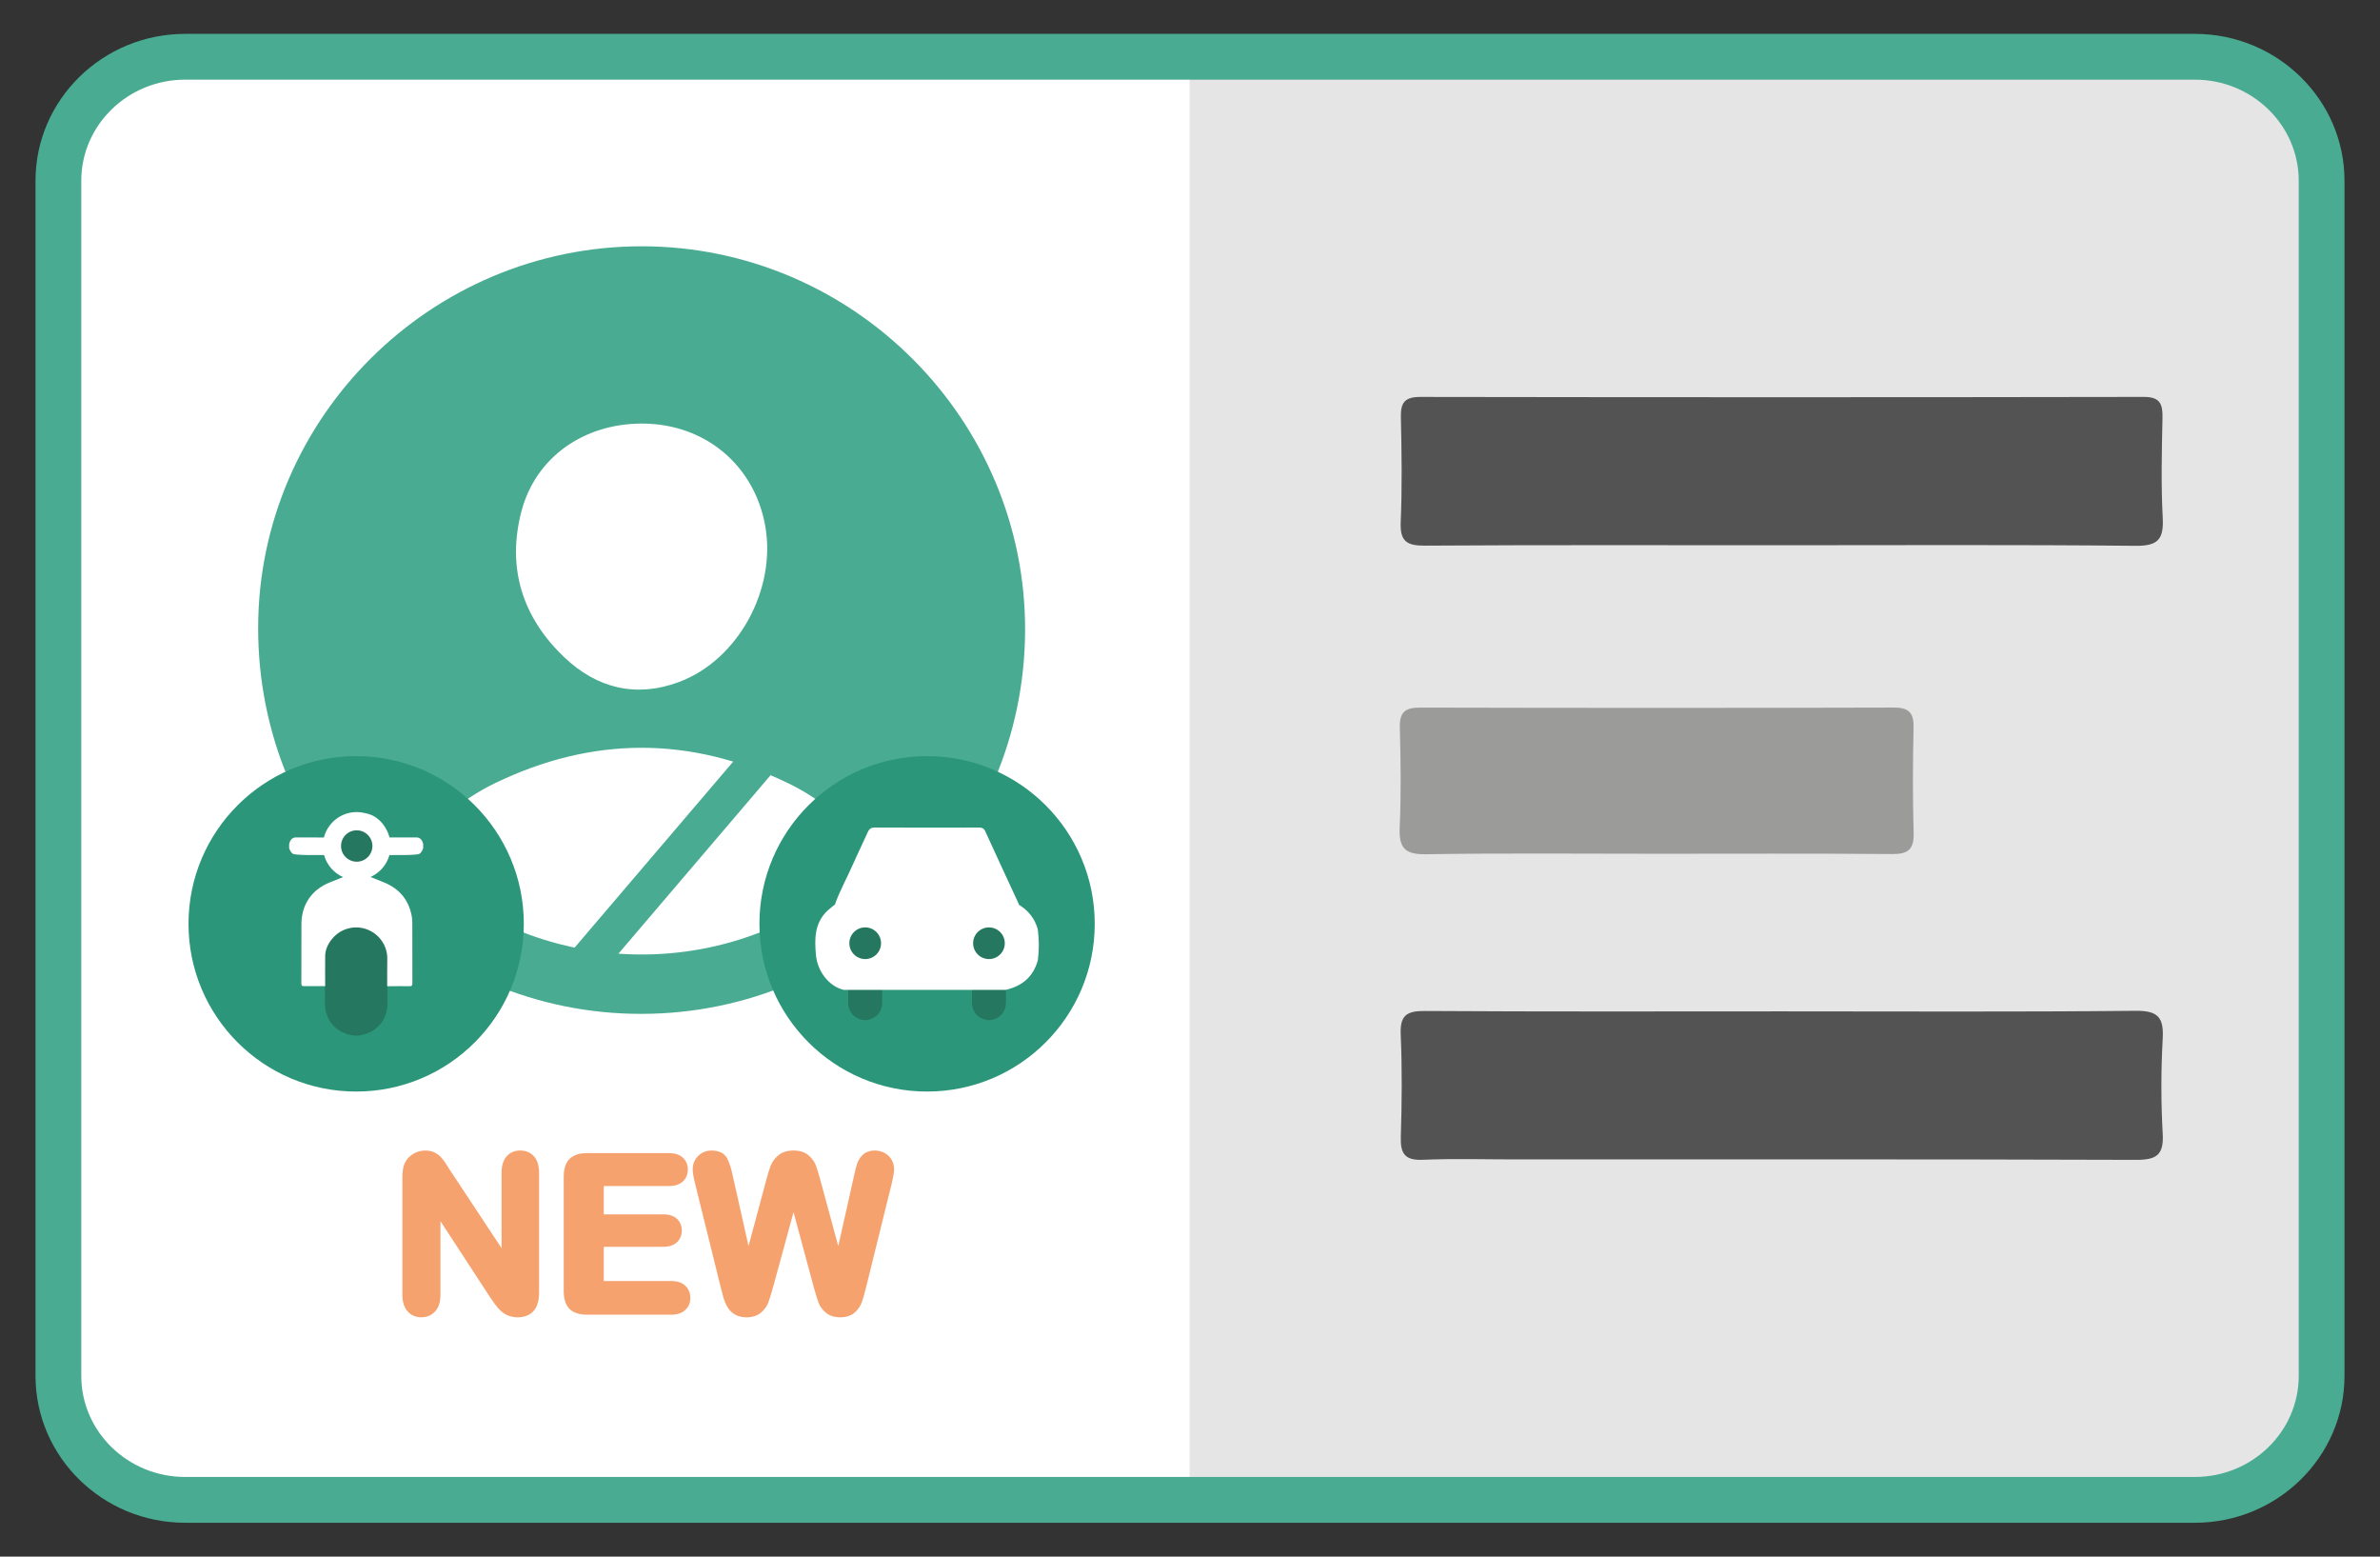
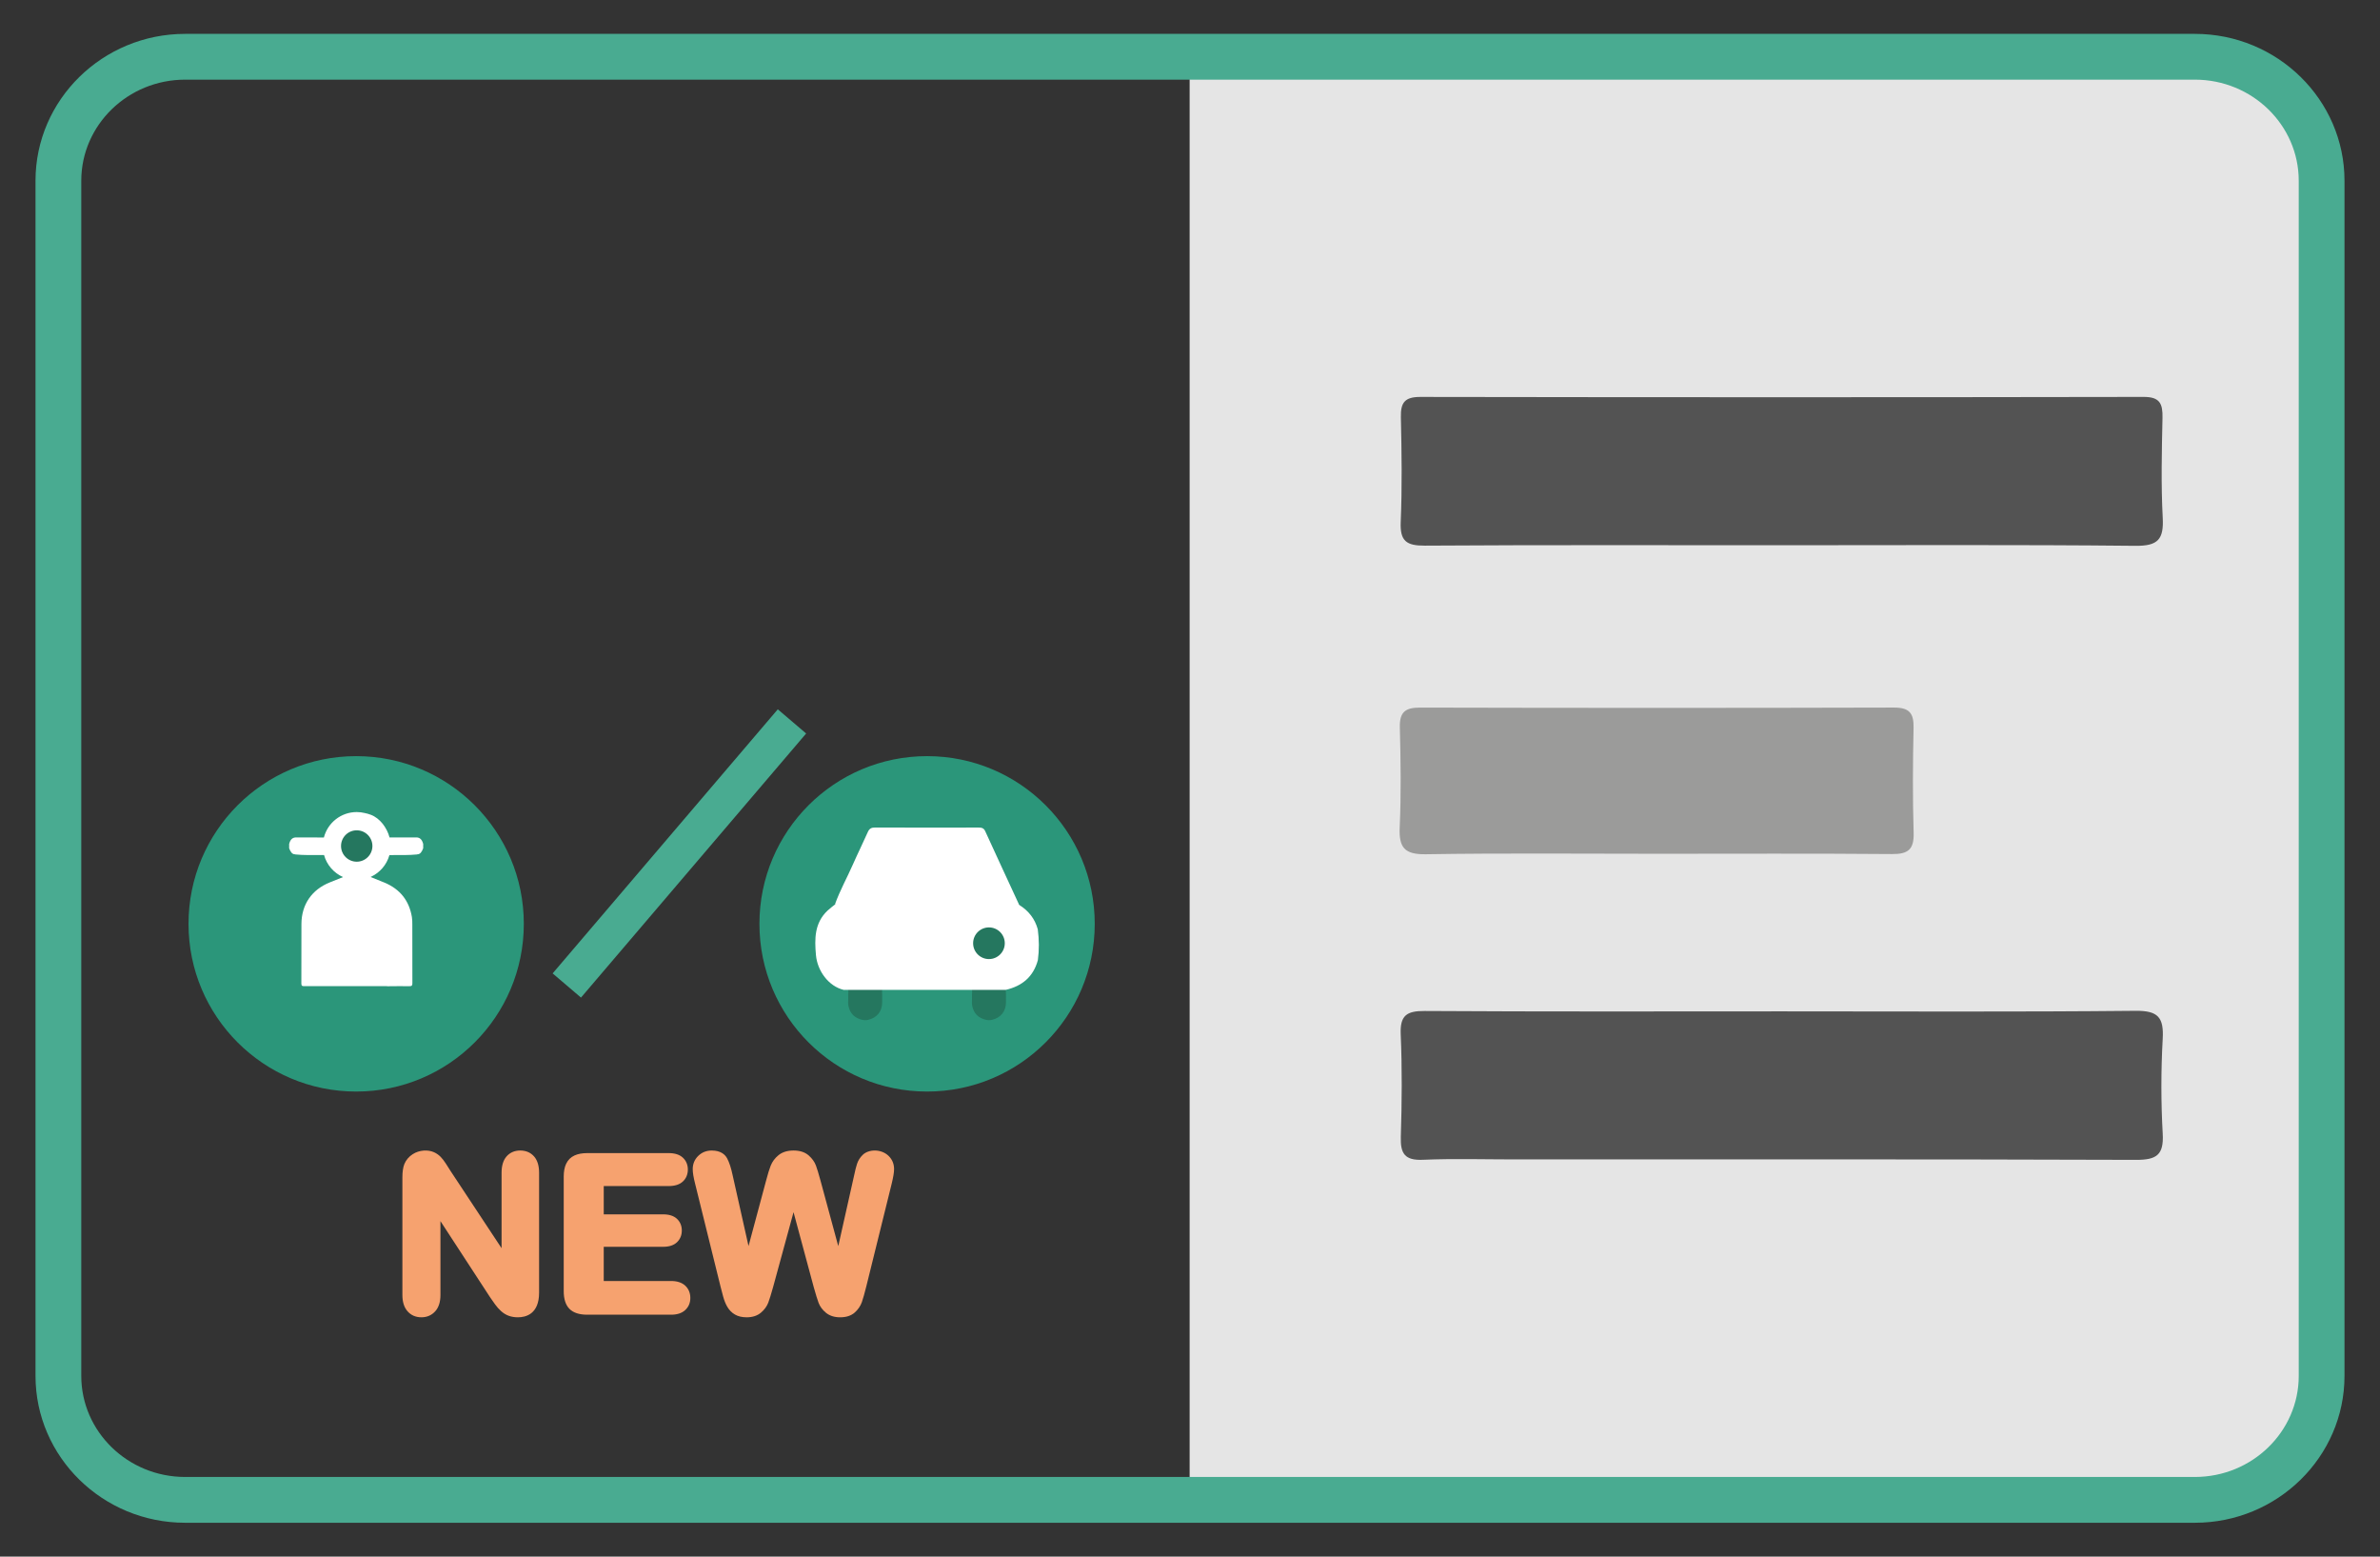
<svg xmlns="http://www.w3.org/2000/svg" version="1.1" id="圖層_1" x="0px" y="0px" width="260px" height="170px" viewBox="0 0 260 170" enable-background="new 0 0 260 170" xml:space="preserve">
  <rect x="0" y="0" width="260" height="170" fill="#333333" stroke="none" />
  <g>
    <g>
      <g>
-         <path fill-rule="evenodd" clip-rule="evenodd" fill="#FFFFFF" d="M130.014,164.159c-1.088-0.029-69.575-0.084-102.729-0.091     c-15.463-0.501-20.453-4.176-20.534-20.621c-0.191-38.97,0-77.937,0-116.904c0-17.139,7.96-20.611,20.534-20.613     c29.841,0,101.641-0.06,102.729-0.091V164.159z" />
        <path fill-rule="evenodd" clip-rule="evenodd" fill="#E5E5E5" d="M129.96,163.987c0.01-19.364,0.01-131.153,0-157.977     c0.907-0.029,1.813-0.079,2.722-0.079c33.338-0.005,66.676-0.01,100.014-0.002c12.598,0.002,21.697,2.253,20.539,20.611     c0.006,38.97,0.006,77.938,0,116.91c1.16,18.284-7.943,20.614-20.539,20.617c-33.338,0.007-66.676,0.005-100.014,0     C131.773,164.068,130.867,164.016,129.96,163.987z" />
        <path fill-rule="evenodd" clip-rule="evenodd" fill="#535353" d="M194.336,59.546c-12.895,0-25.791-0.04-38.686,0.043     c-2.002,0.012-2.719-0.493-2.631-2.578c0.16-3.808,0.105-7.629,0.018-11.439c-0.037-1.609,0.422-2.228,2.139-2.223     c26.334,0.043,52.668,0.046,79.002-0.002c1.799-0.005,2.092,0.763,2.061,2.294c-0.078,3.63-0.168,7.271,0.025,10.894     c0.125,2.347-0.496,3.098-2.973,3.074C220.307,59.477,207.32,59.546,194.336,59.546z" />
        <path fill-rule="evenodd" clip-rule="evenodd" fill="#535353" d="M194.613,110.451c12.895,0,25.789,0.071,38.682-0.06     c2.484-0.026,3.1,0.736,2.967,3.079c-0.191,3.438-0.193,6.906,0.002,10.345c0.133,2.325-0.686,2.859-2.908,2.853     c-22.611-0.079-45.223-0.048-67.832-0.048c-3.361,0-6.727-0.105-10.078,0.04c-1.975,0.086-2.473-0.67-2.416-2.511     c0.117-3.721,0.152-7.45-0.01-11.166c-0.092-2.091,0.639-2.587,2.637-2.573C168.641,110.491,181.627,110.453,194.613,110.451z" />
        <path fill-rule="evenodd" clip-rule="evenodd" fill="#9B9B9A" d="M181.094,93.24c-8.445,0-16.891-0.081-25.332,0.053     c-2.332,0.035-2.953-0.734-2.854-2.948c0.164-3.625,0.111-7.264,0.016-10.891c-0.043-1.687,0.586-2.183,2.219-2.178     c17.252,0.043,34.502,0.045,51.754-0.002c1.711-0.005,2.184,0.632,2.148,2.239c-0.084,3.813-0.104,7.629,0.008,11.439     c0.053,1.806-0.592,2.335-2.357,2.32C198.162,93.199,189.627,93.24,181.094,93.24z" />
      </g>
    </g>
    <g>
-       <path fill="#49AB91" d="M239.775,166.301H20.225c-9.013,0-16.346-7.194-16.346-16.038V19.737c0-8.843,7.333-16.038,16.346-16.038    h219.551c9.013,0,16.346,7.195,16.346,16.038v130.525C256.121,159.106,248.788,166.301,239.775,166.301z M20.225,8.699    c-6.256,0-11.346,4.952-11.346,11.038v130.525c0,6.086,5.09,11.038,11.346,11.038h219.551c6.256,0,11.346-4.952,11.346-11.038    V19.737c0-6.086-5.09-11.038-11.346-11.038H20.225z" />
+       <path fill="#49AB91" d="M239.775,166.301H20.225c-9.013,0-16.346-7.194-16.346-16.038V19.737c0-8.843,7.333-16.038,16.346-16.038    h219.551c9.013,0,16.346,7.195,16.346,16.038v130.525C256.121,159.106,248.788,166.301,239.775,166.301z M20.225,8.699    c-6.256,0-11.346,4.952-11.346,11.038v130.525c0,6.086,5.09,11.038,11.346,11.038h219.551c6.256,0,11.346-4.952,11.346-11.038    V19.737c0-6.086-5.09-11.038-11.346-11.038z" />
    </g>
    <g>
      <g>
        <path fill="#F6A26F" d="M48.809,128.169l6.484,9.812v-9.902c0-0.644,0.138-1.126,0.414-1.448     c0.276-0.321,0.649-0.482,1.118-0.482c0.484,0,0.867,0.161,1.147,0.482c0.28,0.322,0.42,0.805,0.42,1.448v13.093     c0,1.462-0.605,2.192-1.816,2.192c-0.304,0-0.576-0.044-0.818-0.131s-0.469-0.226-0.681-0.414     c-0.213-0.189-0.409-0.411-0.591-0.665c-0.182-0.253-0.363-0.513-0.545-0.777l-6.325-9.698v9.755     c0,0.636-0.148,1.116-0.443,1.442c-0.295,0.325-0.674,0.488-1.136,0.488c-0.477,0-0.859-0.165-1.146-0.494     c-0.288-0.329-0.432-0.809-0.432-1.437v-12.844c0-0.545,0.061-0.973,0.182-1.283c0.144-0.341,0.382-0.619,0.716-0.835     c0.333-0.216,0.692-0.323,1.078-0.323c0.303,0,0.563,0.049,0.778,0.147s0.404,0.23,0.567,0.397s0.329,0.382,0.5,0.647     C48.45,127.604,48.627,127.881,48.809,128.169z" />
        <path fill="#F6A26F" d="M56.576,143.863c-0.358,0-0.69-0.054-0.987-0.16c-0.3-0.107-0.584-0.279-0.845-0.511     c-0.238-0.214-0.462-0.465-0.665-0.748c-0.183-0.255-0.366-0.518-0.55-0.785l-5.413-8.3v8.073c0,0.76-0.192,1.358-0.572,1.777     c-0.394,0.434-0.9,0.653-1.507,0.653c-0.625,0-1.138-0.224-1.523-0.665c-0.368-0.422-0.555-1.016-0.555-1.766v-12.844     c0-0.613,0.07-1.093,0.216-1.465c0.188-0.446,0.492-0.803,0.91-1.073c0.731-0.475,1.694-0.504,2.336-0.211     c0.271,0.124,0.513,0.294,0.718,0.503c0.188,0.193,0.376,0.438,0.563,0.728l0.53,0.832l5.562,8.415v-8.239     c0-0.764,0.18-1.36,0.534-1.773c0.37-0.431,0.888-0.657,1.498-0.657c0.633,0,1.146,0.22,1.524,0.653     c0.36,0.415,0.543,1.013,0.543,1.777v13.093C58.893,143.514,57.441,143.863,56.576,143.863z M47.116,129.996l7.244,11.106     c0.173,0.252,0.353,0.509,0.532,0.759c0.16,0.225,0.334,0.42,0.518,0.584c0.163,0.146,0.337,0.252,0.517,0.316     c0.188,0.067,0.406,0.102,0.649,0.102c0.651,0,1.316-0.201,1.316-1.692v-13.093c0-0.517-0.1-0.893-0.298-1.12     c-0.185-0.212-0.429-0.311-0.77-0.311c-0.323,0-0.559,0.098-0.739,0.309c-0.194,0.227-0.293,0.604-0.293,1.122v11.565     l-7.934-12.033c-0.149-0.233-0.297-0.425-0.438-0.569c-0.119-0.122-0.256-0.218-0.417-0.291     c-0.337-0.155-0.926-0.153-1.377,0.141c-0.249,0.161-0.422,0.36-0.527,0.609c-0.092,0.238-0.142,0.609-0.142,1.089v12.844     c0,0.501,0.104,0.874,0.308,1.107c0.379,0.433,1.127,0.448,1.536-0.001c0.208-0.229,0.313-0.603,0.313-1.106V129.996z" />
      </g>
      <g>
        <path fill="#F6A26F" d="M73.054,129.031h-7.598v4.089h6.995c0.515,0,0.899,0.115,1.153,0.346c0.253,0.231,0.38,0.536,0.38,0.914     c0,0.379-0.125,0.688-0.375,0.926c-0.249,0.238-0.636,0.358-1.158,0.358h-6.995v4.735h7.858c0.53,0,0.93,0.123,1.198,0.369     s0.403,0.573,0.403,0.981c0,0.395-0.135,0.714-0.403,0.96s-0.668,0.369-1.198,0.369H64.15c-0.734,0-1.263-0.163-1.584-0.488     c-0.322-0.325-0.483-0.852-0.483-1.578v-12.515c0-0.484,0.072-0.88,0.216-1.187s0.369-0.53,0.676-0.67     c0.307-0.141,0.698-0.211,1.176-0.211h8.903c0.537,0,0.937,0.12,1.197,0.358c0.262,0.238,0.393,0.551,0.393,0.937     c0,0.394-0.131,0.71-0.393,0.948C73.99,128.912,73.591,129.031,73.054,129.031z" />
        <path fill="#F6A26F" d="M73.314,143.579H64.15c-0.87,0-1.522-0.214-1.939-0.637c-0.416-0.42-0.628-1.069-0.628-1.93v-12.515     c0-0.564,0.086-1.022,0.264-1.399c0.194-0.415,0.504-0.723,0.921-0.912c0.37-0.17,0.835-0.256,1.383-0.256h8.903     c0.662,0,1.179,0.164,1.534,0.489c0.363,0.331,0.556,0.782,0.556,1.306c0,0.53-0.192,0.986-0.556,1.317     c-0.354,0.324-0.871,0.488-1.534,0.488h-7.098v3.089h6.495c0.641,0,1.142,0.16,1.489,0.476c0.356,0.325,0.544,0.77,0.544,1.284     c0,0.52-0.178,0.952-0.53,1.288c-0.345,0.329-0.851,0.496-1.503,0.496h-6.495v3.735h7.358c0.656,0,1.174,0.168,1.536,0.501     c0.37,0.339,0.565,0.806,0.565,1.35c0,0.538-0.19,0.984-0.565,1.328C74.488,143.411,73.971,143.579,73.314,143.579z      M64.15,126.931c-0.402,0-0.728,0.056-0.967,0.165c-0.201,0.092-0.338,0.228-0.432,0.428c-0.112,0.238-0.169,0.566-0.169,0.975     v12.515c0,0.587,0.114,1,0.338,1.227c0.221,0.223,0.646,0.34,1.229,0.34h9.164c0.398,0,0.688-0.08,0.86-0.237     c0.164-0.151,0.241-0.339,0.241-0.592c0-0.268-0.077-0.462-0.241-0.613c-0.172-0.157-0.462-0.237-0.86-0.237h-8.358v-5.735h7.495     c0.266,0,0.623-0.038,0.813-0.22c0.15-0.144,0.22-0.323,0.22-0.564c0-0.236-0.069-0.409-0.218-0.545     c-0.154-0.141-0.437-0.215-0.815-0.215h-7.495v-5.089h8.098c0.4,0,0.698-0.078,0.86-0.227c0.156-0.143,0.229-0.327,0.229-0.579     c0-0.244-0.073-0.425-0.229-0.567c-0.163-0.148-0.461-0.228-0.86-0.228H64.15z" />
      </g>
      <g>
        <path fill="#F6A26F" d="M89.384,140.456l-2.691-9.982l-2.726,9.982c-0.212,0.757-0.381,1.3-0.505,1.629     c-0.125,0.33-0.343,0.625-0.653,0.887c-0.311,0.261-0.724,0.392-1.238,0.392c-0.416,0-0.759-0.078-1.027-0.233     c-0.269-0.154-0.486-0.374-0.653-0.658c-0.166-0.284-0.303-0.621-0.408-1.011c-0.106-0.39-0.201-0.751-0.284-1.085l-2.771-11.208     c-0.167-0.651-0.25-1.147-0.25-1.487c0-0.432,0.151-0.795,0.454-1.091c0.303-0.295,0.678-0.442,1.124-0.442     c0.613,0,1.026,0.196,1.238,0.59c0.212,0.395,0.397,0.966,0.556,1.715l2.181,9.721l2.441-9.096     c0.182-0.696,0.345-1.227,0.488-1.59c0.145-0.363,0.379-0.678,0.704-0.942c0.326-0.266,0.769-0.397,1.329-0.397     c0.567,0,1.009,0.138,1.323,0.414c0.313,0.276,0.531,0.577,0.652,0.903c0.121,0.325,0.284,0.862,0.488,1.612l2.465,9.096     l2.18-9.721c0.106-0.507,0.206-0.904,0.302-1.192c0.094-0.287,0.257-0.545,0.488-0.771c0.23-0.228,0.565-0.341,1.005-0.341     c0.438,0,0.812,0.146,1.118,0.437c0.307,0.292,0.46,0.657,0.46,1.097c0,0.311-0.083,0.806-0.25,1.487l-2.771,11.208     c-0.189,0.758-0.347,1.312-0.472,1.664c-0.125,0.352-0.337,0.66-0.636,0.926c-0.299,0.265-0.721,0.397-1.267,0.397     c-0.515,0-0.927-0.129-1.237-0.387c-0.311-0.257-0.526-0.547-0.647-0.868C89.773,141.786,89.604,141.235,89.384,140.456z" />
        <path fill="#F6A26F" d="M91.779,143.863c-0.632,0-1.155-0.169-1.557-0.502c-0.376-0.311-0.644-0.673-0.796-1.076     c-0.127-0.34-0.299-0.894-0.524-1.693l-2.213-8.209l-2.24,8.205c-0.219,0.779-0.389,1.326-0.52,1.674     c-0.155,0.408-0.424,0.776-0.799,1.093c-0.403,0.338-0.928,0.509-1.561,0.509c-0.502,0-0.933-0.101-1.277-0.301     c-0.343-0.196-0.624-0.479-0.835-0.838c-0.188-0.321-0.342-0.702-0.459-1.133c-0.107-0.393-0.203-0.758-0.287-1.095     l-2.771-11.209c-0.178-0.693-0.265-1.221-0.265-1.607c0-0.569,0.203-1.057,0.604-1.448c0.398-0.389,0.895-0.585,1.474-0.585     c1.008,0,1.469,0.464,1.679,0.853c0.237,0.442,0.435,1.047,0.604,1.849l1.735,7.733l1.915-7.135     c0.188-0.722,0.354-1.261,0.506-1.645c0.176-0.442,0.463-0.828,0.854-1.146c0.415-0.338,0.968-0.51,1.645-0.51     c0.69,0,1.246,0.182,1.653,0.538c0.376,0.331,0.642,0.703,0.791,1.105c0.127,0.341,0.292,0.883,0.502,1.654l1.937,7.146     l1.738-7.749c0.109-0.526,0.213-0.934,0.314-1.24c0.119-0.362,0.325-0.69,0.613-0.972c0.646-0.638,2.011-0.674,2.817,0.091     c0.408,0.389,0.615,0.88,0.615,1.459c0,0.353-0.086,0.878-0.264,1.605l-2.771,11.21c-0.195,0.781-0.354,1.341-0.485,1.711     c-0.153,0.431-0.414,0.812-0.775,1.133C92.985,143.688,92.447,143.863,91.779,143.863z M86.695,128.564l3.171,11.762     c0.214,0.756,0.381,1.299,0.497,1.606c0.089,0.238,0.257,0.46,0.497,0.658c0.221,0.184,0.521,0.272,0.919,0.272     c0.417,0,0.731-0.092,0.936-0.272c0.236-0.209,0.398-0.444,0.496-0.719c0.118-0.334,0.272-0.879,0.457-1.617l2.771-11.207     c0.194-0.796,0.235-1.183,0.235-1.367c0-0.303-0.097-0.536-0.305-0.734c-0.417-0.397-1.16-0.365-1.428-0.103     c-0.176,0.173-0.294,0.359-0.364,0.572c-0.088,0.267-0.185,0.649-0.287,1.139l-2.623,11.699l-2.993-11.046     c-0.199-0.731-0.359-1.26-0.475-1.568c-0.091-0.246-0.264-0.482-0.515-0.703c-0.218-0.191-0.552-0.289-0.992-0.289     s-0.781,0.096-1.013,0.285c-0.261,0.212-0.442,0.453-0.556,0.739c-0.135,0.341-0.293,0.855-0.469,1.531l-2.969,11.061     l-2.625-11.702c-0.149-0.704-0.32-1.236-0.509-1.588c-0.048-0.089-0.176-0.326-0.798-0.326c-0.318,0-0.564,0.096-0.775,0.301     c-0.206,0.201-0.303,0.435-0.303,0.732c0,0.205,0.04,0.607,0.234,1.363l2.771,11.212c0.082,0.33,0.176,0.688,0.281,1.074     c0.094,0.345,0.214,0.645,0.357,0.889c0.123,0.21,0.277,0.366,0.471,0.478c0.192,0.111,0.454,0.167,0.778,0.167     c0.396,0,0.696-0.09,0.917-0.274c0.246-0.208,0.412-0.431,0.507-0.681c0.119-0.315,0.284-0.85,0.491-1.587L86.695,128.564z" />
      </g>
    </g>
    <g>
      <g>
-         <path fill="#49AB91" d="M28.202,68.529C28.243,45.612,47.068,26.9,70.094,26.898c23.133-0.002,42.026,18.974,41.891,42.067     c-0.14,23.075-18.837,41.722-41.884,41.76C46.899,110.769,28.159,91.896,28.202,68.529z M95.438,93.526     c-2.468-3.478-5.58-6.174-9.357-8.001c-10.651-5.153-21.367-5.142-32.014,0.01c-3.77,1.824-6.868,4.535-9.3,7.97     C57.833,107.423,81.326,108.205,95.438,93.526z M70.137,46.258c-6.375-0.002-11.635,3.697-13.174,9.587     c-1.615,6.177,0.107,11.586,4.683,15.936c3.55,3.379,7.835,4.456,12.541,2.697c6.43-2.404,10.628-10.078,9.419-16.994     C82.436,50.789,77,46.261,70.137,46.258z" />
-       </g>
+         </g>
      <g>
        <g>
          <circle fill-rule="evenodd" clip-rule="evenodd" fill="#2B967A" cx="38.909" cy="100.893" r="18.315" />
          <g>
            <g>
              <path fill-rule="evenodd" clip-rule="evenodd" fill="#FFFFFF" d="M45.45,91.454c-0.963,0.01-1.929,0.01-2.895,0.007        c-0.067-0.262-0.162-0.518-0.284-0.756c-0.005-0.01-0.01-0.021-0.015-0.033c-0.005-0.008-0.012-0.015-0.014-0.021        c-0.013-0.024-0.026-0.048-0.038-0.071c-0.117-0.22-0.251-0.43-0.406-0.623c-0.348-0.427-0.779-0.787-1.299-0.979        c-0.218-0.081-0.439-0.144-0.663-0.188c-0.279-0.067-0.568-0.105-0.866-0.105c-1.727,0-3.174,1.181-3.587,2.778        c-1.006,0.003-2.013,0.003-3.019-0.007c-0.372-0.005-0.637,0.174-0.775,0.711c0,0.157,0,0.314,0,0.472        c0.139,0.37,0.317,0.656,0.623,0.658c0.019,0.007,0.038,0.017,0.057,0.017c0.901,0.089,1.808,0.064,2.709,0.067        c0.141,0.002,0.281,0,0.423,0c0.298,1.077,1.068,1.957,2.074,2.403c-0.503,0.203-0.968,0.394-1.436,0.579        c-1.981,0.792-3.103,2.421-3.109,4.556c-0.008,2.16,0.002,4.323-0.008,6.484c0,0.227,0.053,0.3,0.291,0.295        c0.82-0.009,9.06,0,9.06,0s0.015,0.008,0.024,0.01c0.811-0.005,1.624-0.021,2.435-0.007c0.268,0.005,0.319-0.081,0.319-0.329        c-0.009-2.132-0.005-4.265-0.007-6.396c-0.002-0.274,0-0.553-0.045-0.82c-0.299-1.805-1.303-3.057-2.988-3.763        c-0.491-0.208-0.992-0.4-1.526-0.615c0.026-0.01,0.048-0.026,0.071-0.038c0.949-0.451,1.679-1.293,1.975-2.32        c0.005-0.013,0.01-0.024,0.015-0.038c0.095,0,0.195,0,0.291,0c0.906-0.003,1.808,0.021,2.714-0.067        c0.019,0,0.035-0.01,0.052-0.017c0.311-0.002,0.489-0.288,0.628-0.658c0-0.157,0-0.314,0-0.472        C46.09,91.628,45.825,91.449,45.45,91.454z M38.982,101.432v-0.002C38.982,101.43,38.982,101.43,38.982,101.432        L38.982,101.432z" />
              <circle fill-rule="evenodd" clip-rule="evenodd" fill="#25775F" cx="38.97" cy="92.392" r="1.714" />
            </g>
-             <path fill-rule="evenodd" clip-rule="evenodd" fill="#25775F" d="M42.3,107.749c0.005-1.006-0.017-2.011,0.008-3.015       c0.045-1.793-1.405-3.427-3.396-3.453l0.003,0.005c-0.435-0.012-0.852,0.086-1.257,0.238c-1.162,0.444-2.111,1.685-2.133,2.836       c-0.017,1.128-0.002,2.256-0.002,3.384h0.002c-0.009,0.01-0.014,0.015-0.03,0.017c0,0.332,0,0.663,0.01,0.995       c0.004,0.503-0.056,1.011,0.05,1.505c0.314,1.509,1.252,2.425,2.749,2.775c0.398,0.091,0.871,0.091,1.219-0.002       c1.758-0.405,2.795-1.698,2.805-3.494c0-0.594,0-1.188,0-1.781L42.3,107.749z" />
          </g>
        </g>
        <g>
          <circle fill-rule="evenodd" clip-rule="evenodd" fill="#2B967A" cx="101.278" cy="100.893" r="18.315" />
          <g>
            <g>
              <path fill-rule="evenodd" clip-rule="evenodd" fill="#25775F" d="M96.362,108.498c0.003-0.546-0.01-1.093,0.006-1.641        c0.023-0.976-0.767-1.865-1.85-1.877v0.002c-0.235-0.007-0.462,0.046-0.685,0.129c-0.631,0.241-1.147,0.916-1.159,1.543        c-0.008,0.613,0,1.229,0,1.841l0,0c-0.006,0.005-0.008,0.008-0.016,0.008c0,0.184,0,0.364,0.006,0.544        c0.002,0.273-0.034,0.551,0.025,0.817c0.169,0.823,0.682,1.321,1.498,1.51c0.216,0.05,0.472,0.05,0.66,0        c0.958-0.22,1.521-0.925,1.526-1.9c0-0.322,0-0.646,0-0.971L96.362,108.498z" />
              <path fill-rule="evenodd" clip-rule="evenodd" fill="#25775F" d="M109.884,108.498c0.003-0.546-0.009-1.093,0.006-1.641        c0.022-0.976-0.765-1.865-1.85-1.877v0.002c-0.234-0.007-0.464,0.046-0.682,0.129c-0.635,0.241-1.149,0.916-1.162,1.543        c-0.008,0.613,0,1.229,0,1.841l0,0c-0.006,0.005-0.008,0.008-0.015,0.008c0,0.184,0,0.364,0.002,0.544        c0.005,0.273-0.028,0.551,0.028,0.817c0.171,0.823,0.683,1.321,1.497,1.51c0.218,0.05,0.472,0.05,0.664,0        c0.955-0.22,1.521-0.925,1.523-1.9c0.003-0.322,0.003-0.646,0.003-0.971L109.884,108.498z" />
            </g>
            <g>
              <path fill-rule="evenodd" clip-rule="evenodd" fill="#FFFFFF" d="M113.371,101.489c-0.314-1.143-0.994-2.008-1.993-2.64        c-0.017-0.018-0.038-0.036-0.059-0.053c-0.004-0.024-0.01-0.046-0.021-0.064c-1.226-2.654-2.459-5.307-3.673-7.965        c-0.165-0.365-0.423-0.389-0.75-0.389c-3.759,0.007-7.518,0.012-11.274-0.005c-0.415-0.003-0.634,0.121-0.803,0.505        c-0.519,1.176-1.095,2.325-1.611,3.501c-0.643,1.462-1.424,2.859-1.967,4.362c0.032-0.01,0.063-0.02,0.1-0.034        c-0.025,0.015-0.045,0.026-0.054,0.034c-0.291,0.235-0.598,0.455-0.867,0.71c-1.429,1.353-1.42,3.084-1.261,4.855        c0.154,1.722,1.378,3.405,3.028,3.799c0.94,0,16.711,0.003,17.682,0.003c1.8-0.408,3.037-1.424,3.532-3.248        C113.532,103.735,113.518,102.612,113.371,101.489z" />
            </g>
            <g>
-               <circle fill-rule="evenodd" clip-rule="evenodd" fill="#25775F" cx="94.517" cy="103.011" r="1.73" />
              <circle fill-rule="evenodd" clip-rule="evenodd" fill="#25775F" cx="108.037" cy="103.011" r="1.729" />
            </g>
          </g>
        </g>
      </g>
      <rect x="72.199" y="74.275" transform="matrix(-0.761 -0.649 0.649 -0.761 70.208 212.327)" fill-rule="evenodd" clip-rule="evenodd" fill="#49AB91" width="4.07" height="37.9" />
    </g>
  </g>
</svg>